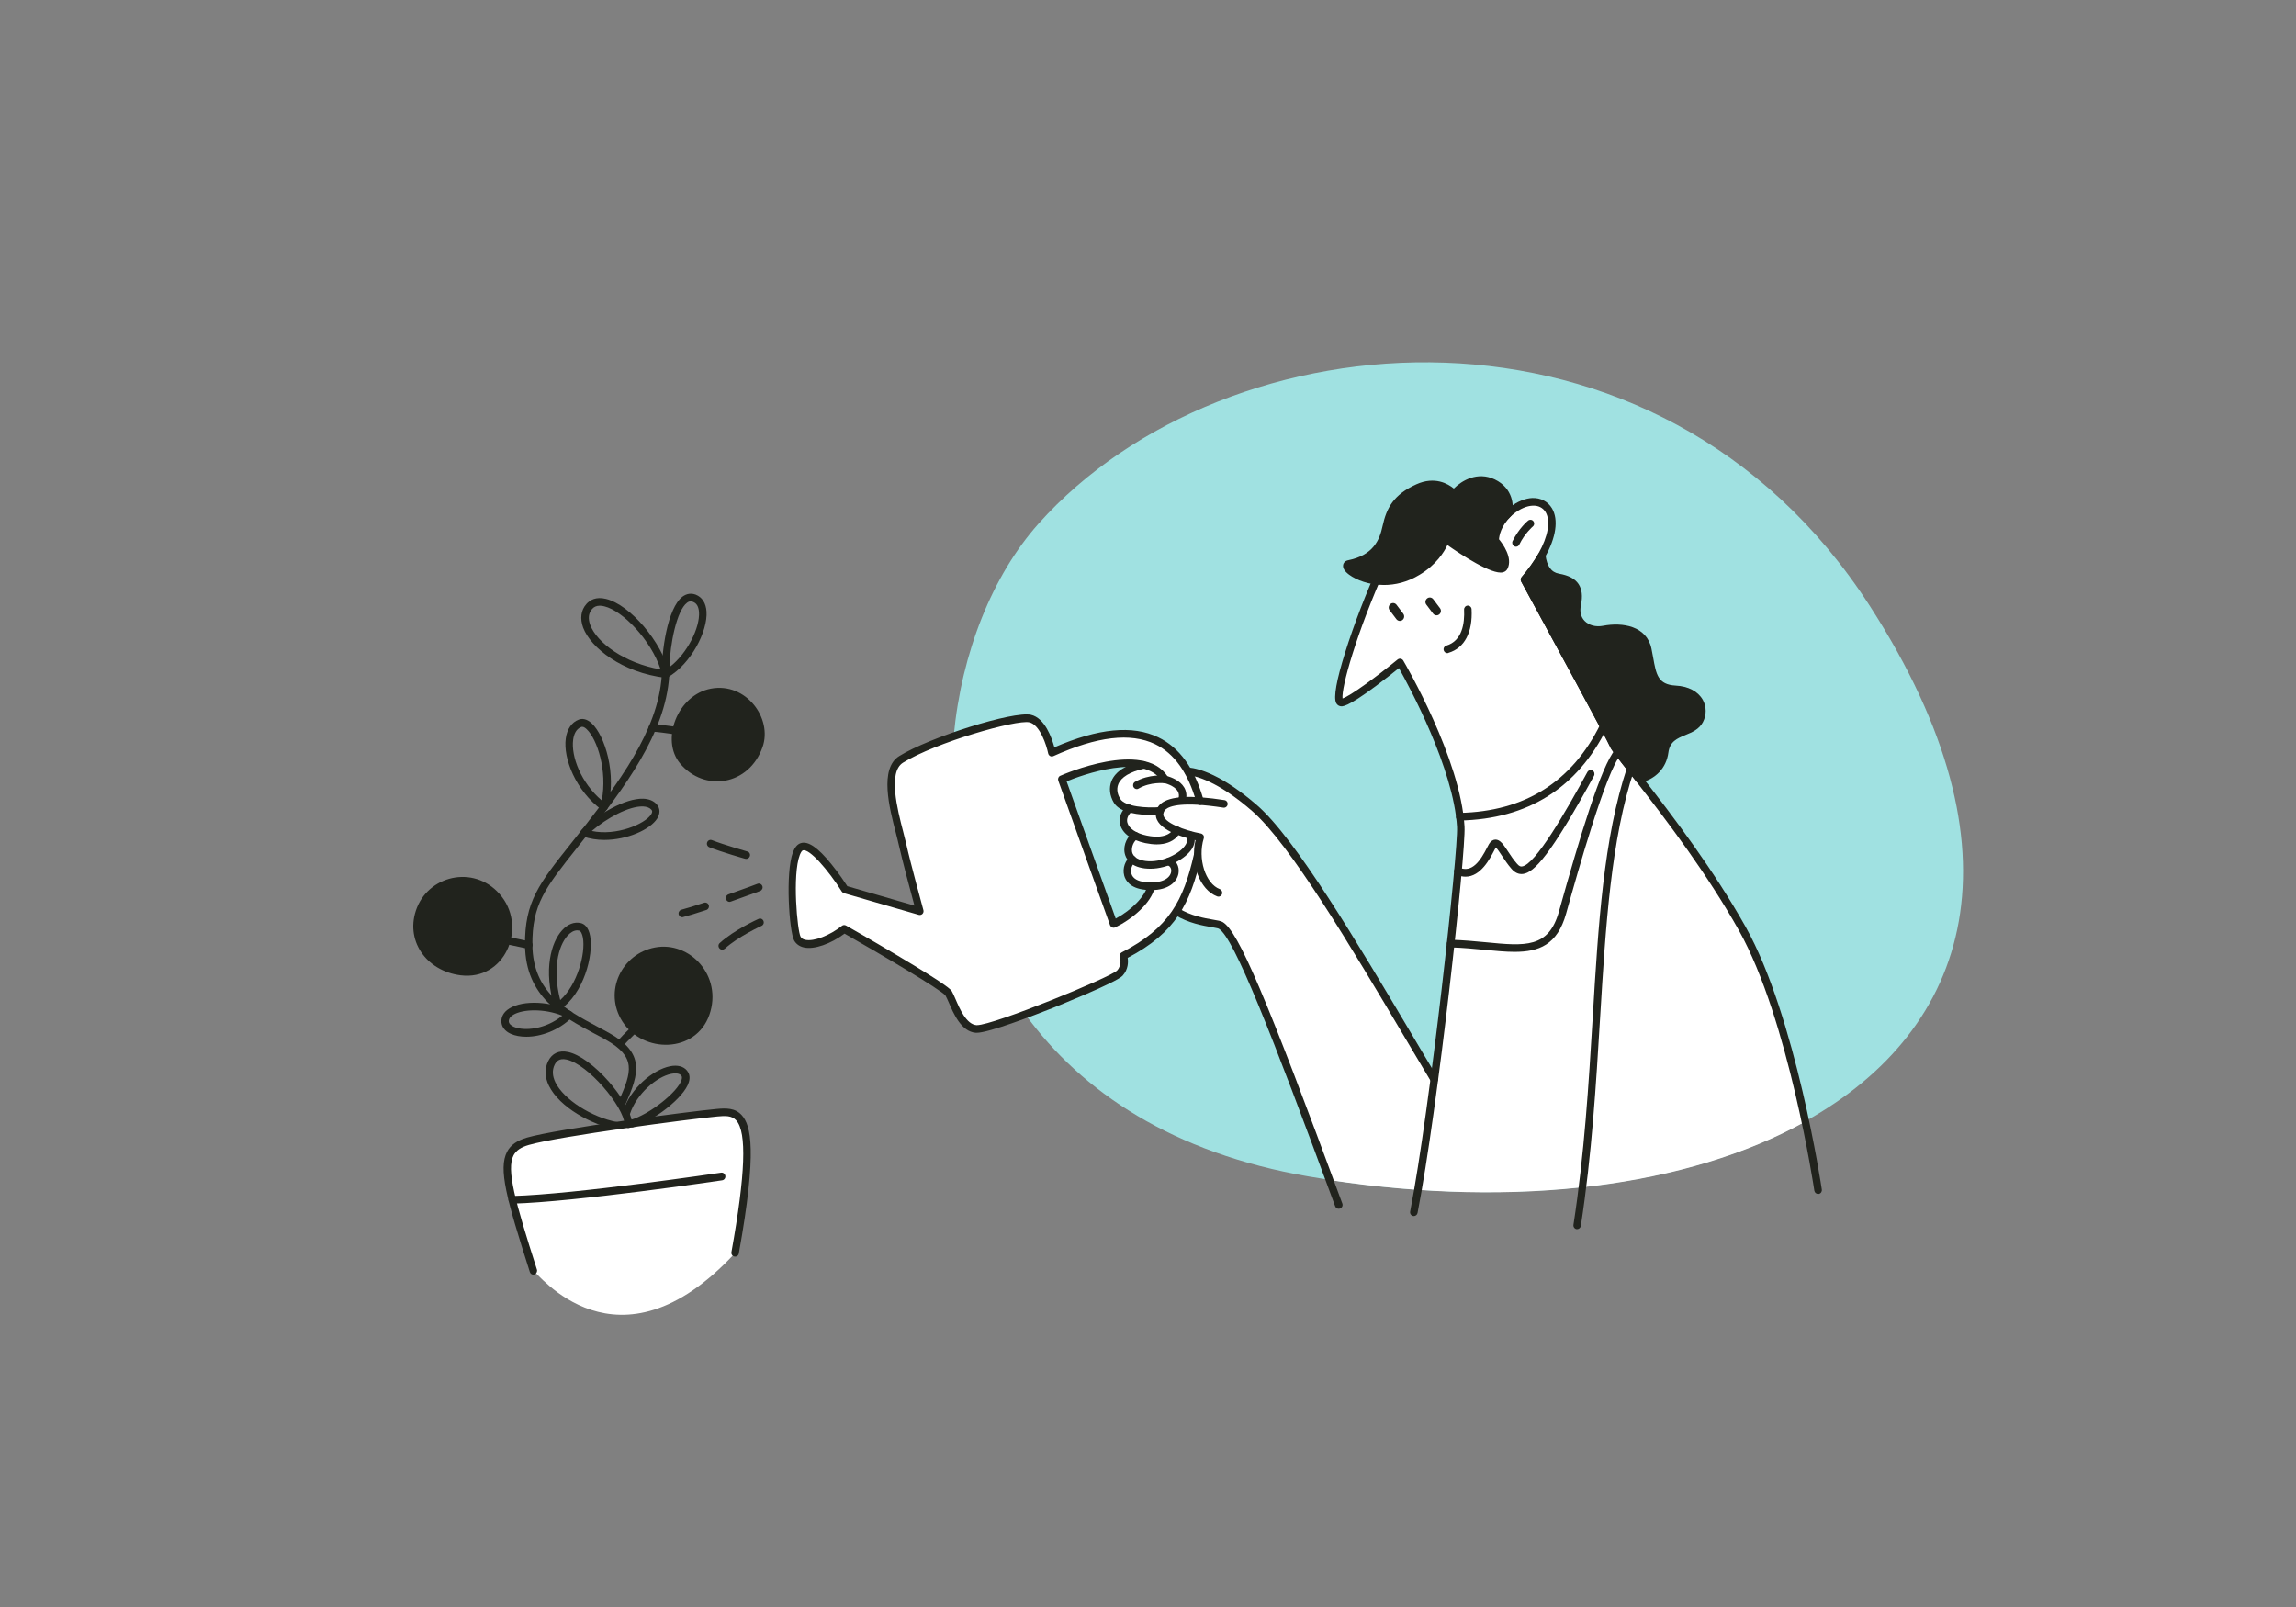
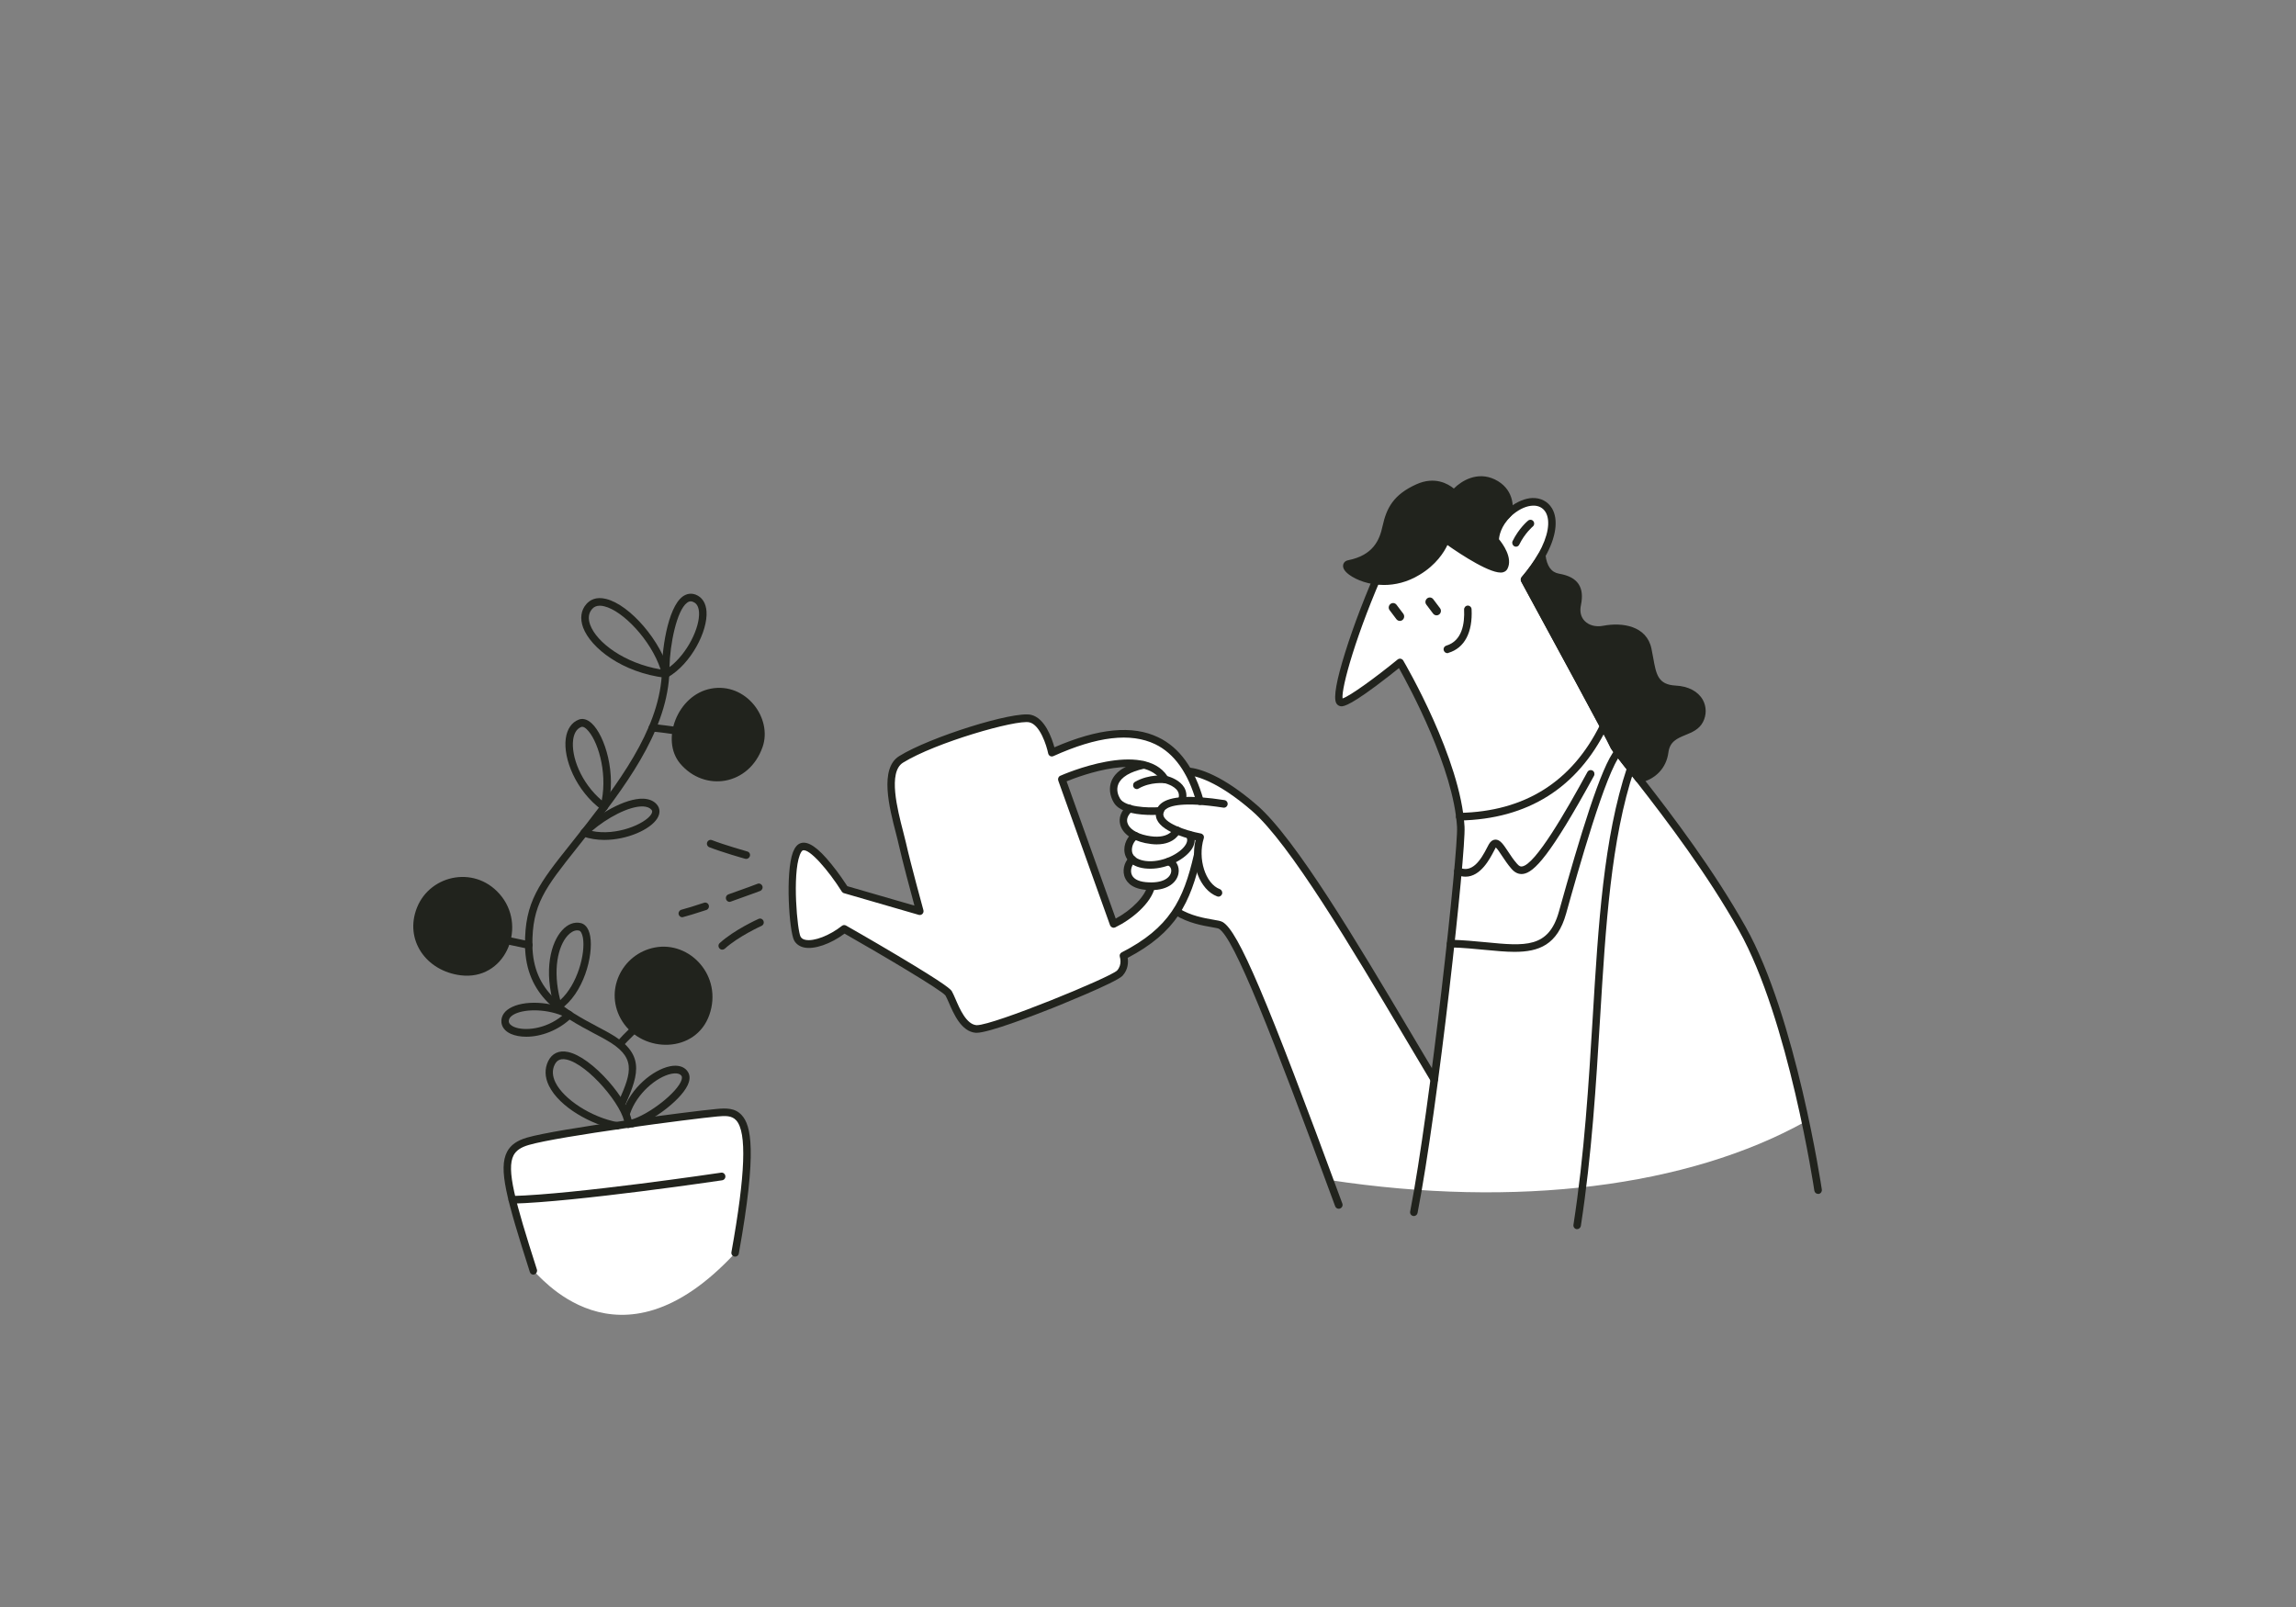
<svg xmlns="http://www.w3.org/2000/svg" width="400" height="280" viewBox="0 0 400 280" fill="none">
  <rect x="0" y="0" width="400" height="280" fill="#808080" stroke="none" />
  <g clip-path="url(#clip0_500_72)">
    <path d="M128.084 218.31C132.484 193.847 129.147 193.505 124.915 193.904C120.702 194.303 97.325 197.326 91.975 198.884C86.606 200.443 87.575 204.643 92.925 221.446C93.503 221.503 107.503 240.548 128.084 218.31Z" fill="white" />
-     <path d="M314.517 195.366C294.085 206.733 264.202 210.534 231.598 205.573C230.405 205.383 229.212 205.193 228 204.984C204.362 200.935 188.442 190.253 178.618 176.739C168.122 162.274 164.618 144.578 166.146 128.289C167.507 113.692 172.913 100.234 180.929 91.244C213.515 54.712 288.828 48.154 325.814 105.67C353.292 148.342 343.281 179.362 314.517 195.366Z" fill="#A0E1E1" />
    <path d="M303.539 161.818C297.798 151.554 290.248 141.727 285.55 135.72C285.028 135.055 284.543 134.428 284.096 133.877C283.164 132.698 282.418 131.748 281.896 131.045C281.467 130.455 281.188 130.056 281.094 129.866C280.964 129.562 280.33 128.327 279.361 126.54C275.297 118.899 265.566 101.032 265.566 101.032C266.852 99.511 267.84 98.105 268.586 96.812C273.246 88.582 267.84 84.876 262.788 89.514C260.346 91.927 260.495 94.265 260.495 94.265C260.495 94.265 262.975 97.059 262.042 98.865C261.11 100.652 251.864 94.018 251.864 94.018C251.864 94.018 250.839 97.326 246.961 99.663C244.407 101.203 241.835 101.488 239.728 101.203C235.068 112.189 232.271 122.13 233.576 122.453C234.993 122.795 243.923 115.478 243.923 115.478C243.923 115.478 252.889 130.721 254.343 142.335C254.418 142.943 254.474 143.532 254.511 144.122C254.567 145.053 254.381 147.847 254.026 151.839C253.71 155.279 253.281 159.632 252.759 164.46C251.957 171.796 250.969 180.198 249.907 188.162C239.393 170.618 226.325 147.562 218.607 140.871C212.53 135.587 208.671 134.618 207.068 134.466C202.109 125.704 192.825 126.92 183.337 131.178C183.337 131.178 182.237 125.856 179.552 125.247C177.912 124.886 171.89 126.35 166.223 128.327C162.625 129.581 159.177 131.045 157.052 132.356C153.454 134.599 156.455 143.38 157.275 147.03C158.096 150.679 160.314 158.795 160.314 158.795L147.265 155.013C147.265 155.013 142.064 146.783 139.715 147.581C137.179 148.436 138.111 162.027 138.95 163.566C140.013 165.505 144.133 164.25 147.115 161.894C147.115 161.894 164.527 171.815 165.31 173.108C166.074 174.4 167.361 179.095 170.082 179.323C171.089 179.399 174.594 178.297 178.676 176.776C185.667 174.191 194.354 170.447 195.118 169.592C196.349 168.242 195.733 166.569 195.733 166.569C200.152 164.307 202.985 161.875 204.961 158.833C208.186 160.886 211.97 160.867 212.698 161.285C215.158 162.73 219.986 174.115 231.638 205.61C264.242 210.571 294.125 206.789 314.557 195.404C312.394 185.292 308.74 171.093 303.539 161.818ZM194 160.981L184.977 135.777C184.977 135.777 193.552 131.995 199.145 133.268C193.534 134.504 193.422 137.564 194.596 139.522C195.006 140.187 195.827 140.624 196.777 140.89C195.062 142.392 195.417 144.464 197.765 145.623C196.666 146.251 195.845 148.493 197.281 149.786C196.069 150.717 195.491 153.986 199.536 154.386C199.891 154.424 200.226 154.443 200.543 154.443C200.002 156.876 196.982 159.556 194 160.981Z" fill="white" />
    <path d="M250.726 107.057C250.39 107.323 249.924 107.247 249.663 106.905L248.489 105.346C248.228 105.004 248.303 104.529 248.638 104.263C248.974 103.996 249.44 104.072 249.701 104.415L250.875 105.973C251.136 106.315 251.062 106.81 250.726 107.057Z" fill="#21231D" />
    <path d="M244.332 108.027C243.996 108.293 243.53 108.217 243.269 107.875L242.094 106.317C241.833 105.975 241.908 105.499 242.244 105.233C242.579 104.967 243.045 105.043 243.306 105.385L244.481 106.944C244.723 107.286 244.667 107.761 244.332 108.027Z" fill="#21231D" />
    <path d="M246.308 211.882C246.271 211.882 246.215 211.882 246.177 211.863C245.823 211.787 245.6 211.445 245.674 211.084C249.142 193.312 254.063 148.265 253.839 144.102C253.261 133.933 245.525 119.64 243.717 116.409C242.897 117.074 241.312 118.328 239.653 119.564C234.601 123.308 233.837 123.137 233.426 123.023C233.147 122.947 232.923 122.757 232.774 122.472C232.308 121.484 232.83 118.518 234.359 113.652C235.85 108.882 237.994 103.312 240.399 97.971C240.548 97.629 240.939 97.496 241.256 97.648C241.592 97.8 241.722 98.2 241.573 98.523C236.223 110.459 233.669 119.868 233.893 121.693C235.197 121.293 239.746 117.967 243.493 114.907C243.642 114.793 243.829 114.736 244.015 114.774C244.201 114.812 244.369 114.926 244.462 115.078C244.873 115.781 254.473 132.223 255.144 144.026C255.405 148.512 250.502 193.255 246.96 211.35C246.886 211.673 246.606 211.882 246.308 211.882Z" fill="#21231D" />
    <path d="M316.739 208.023C316.422 208.023 316.142 207.795 316.086 207.453C316.049 207.149 311.594 177.554 302.962 162.139C297.519 152.426 290.51 143.132 285.029 136.118C284.619 135.586 284.227 135.092 283.854 134.635C281.673 131.879 280.704 130.625 280.499 130.112C279.996 128.895 270.134 110.743 265.008 101.316C264.877 101.068 264.914 100.764 265.082 100.555C266.275 99.149 267.263 97.761 268.028 96.431C269.705 93.466 270.171 90.785 269.277 89.246C268.811 88.467 268.009 88.049 267.002 88.106C265.082 88.181 262.23 89.911 259.974 94.492C259.806 94.815 259.415 94.948 259.098 94.796C258.781 94.625 258.651 94.226 258.8 93.903C261.298 88.79 264.653 86.87 266.928 86.775C268.4 86.718 269.649 87.364 270.376 88.562C271.551 90.538 271.103 93.656 269.146 97.096C268.419 98.388 267.487 99.719 266.368 101.068C268.289 104.585 281.077 128.078 281.711 129.58C281.86 129.96 283.277 131.727 284.88 133.799C285.253 134.274 285.644 134.769 286.054 135.301C291.572 142.352 298.619 151.704 304.118 161.493C312.88 177.117 317.354 206.958 317.391 207.263C317.447 207.624 317.205 207.966 316.851 208.023C316.813 208.023 316.776 208.023 316.739 208.023Z" fill="#21231D" />
    <path d="M252.161 113.805C251.881 113.805 251.62 113.615 251.527 113.33C251.415 112.968 251.62 112.607 251.974 112.493C254.752 111.657 255.181 108.616 255.069 106.221C255.05 105.86 255.33 105.537 255.684 105.517C256.038 105.498 256.355 105.784 256.374 106.145C256.579 110.193 255.143 112.911 252.347 113.748C252.291 113.786 252.216 113.805 252.161 113.805Z" fill="#21231D" />
    <path d="M264.111 95.254C264.018 95.254 263.906 95.234 263.813 95.177C263.496 95.006 263.366 94.607 263.515 94.284C264.615 92.041 266.143 90.768 266.218 90.711C266.497 90.483 266.908 90.521 267.131 90.806C267.355 91.091 267.318 91.509 267.038 91.737C267.019 91.756 265.659 92.897 264.689 94.873C264.577 95.12 264.354 95.254 264.111 95.254Z" fill="#21231D" />
    <path d="M254.309 142.964C253.955 142.964 253.656 142.679 253.656 142.317C253.656 141.956 253.936 141.652 254.29 141.633C265.624 141.405 273.864 136.216 278.786 126.237C278.954 125.914 279.345 125.781 279.662 125.933C279.979 126.104 280.109 126.503 279.96 126.826C274.815 137.28 266.184 142.717 254.309 142.964C254.309 142.964 254.327 142.964 254.309 142.964Z" fill="#21231D" />
    <path d="M263.853 165.848C262.268 165.848 260.572 165.677 258.745 165.506C256.918 165.335 254.867 165.126 252.705 165.069C252.351 165.05 252.052 164.746 252.071 164.385C252.09 164.024 252.388 163.739 252.742 163.739C254.942 163.796 257.03 164.005 258.875 164.176C265.68 164.841 269.8 165.24 271.589 158.835C275.224 145.834 278.953 133.403 281.413 130.59C281.656 130.324 282.066 130.286 282.327 130.533C282.588 130.78 282.625 131.198 282.383 131.464C279.773 134.448 274.907 151.783 272.838 159.196C271.31 164.651 268.085 165.848 263.853 165.848Z" fill="#21231D" />
    <path d="M255.314 152.752C254.829 152.752 254.289 152.638 253.729 152.391C253.394 152.239 253.245 151.859 253.394 151.517C253.543 151.175 253.916 151.023 254.251 151.175C256.451 152.144 257.942 149.939 259.098 147.639C259.229 147.392 259.322 147.202 259.415 147.05C259.713 146.556 260.086 146.309 260.515 146.29C261.354 146.271 261.932 147.164 262.752 148.4C263.2 149.084 263.703 149.844 264.299 150.509C264.691 150.966 264.952 151.004 265.157 150.966C267.45 150.699 272.763 141.462 276.547 134.524C276.715 134.201 277.125 134.087 277.442 134.258C277.759 134.429 277.871 134.847 277.703 135.17C270.097 149.065 267.263 152.049 265.306 152.277C264.579 152.353 263.927 152.068 263.33 151.384C262.678 150.642 262.156 149.844 261.671 149.122C261.317 148.59 260.851 147.867 260.59 147.658C260.571 147.677 260.571 147.696 260.552 147.734C260.496 147.829 260.403 148.019 260.291 148.228C259.583 149.578 257.98 152.752 255.314 152.752Z" fill="#21231D" />
    <path d="M274.755 214.164C274.718 214.164 274.681 214.164 274.662 214.164C274.308 214.107 274.065 213.765 274.121 213.404C276.041 200.954 276.768 188.922 277.477 177.29C278.446 161.191 279.36 146.004 283.479 133.668C283.591 133.326 283.964 133.136 284.3 133.25C284.635 133.364 284.822 133.744 284.71 134.086C280.646 146.251 279.733 161.362 278.763 177.366C278.055 189.037 277.328 201.106 275.408 213.613C275.352 213.917 275.072 214.164 274.755 214.164Z" fill="#21231D" />
    <path d="M234.994 98.257C232.924 98.675 239.934 103.807 246.924 99.607C250.821 97.269 251.827 93.961 251.827 93.961C251.827 93.961 261.074 100.595 262.006 98.808C262.938 97.022 260.459 94.209 260.459 94.209C260.459 94.209 260.31 91.852 262.752 89.457C262.752 89.457 263.721 85.845 260.104 84.134C256.264 82.291 253.3 86.054 253.3 86.054C253.3 86.054 250.933 83.203 246.999 84.971C243.066 86.739 242.059 89.057 241.481 91.794C240.922 94.494 239.579 97.326 234.994 98.257Z" fill="#21231D" />
    <path d="M241.108 101.925C238.517 101.925 236.317 101.07 235.049 100.139C234.229 99.53 233.893 98.96 234.005 98.39C234.043 98.2 234.21 97.744 234.881 97.611L235.012 98.257L234.881 97.611C239.225 96.736 240.344 94.113 240.865 91.661C241.555 88.506 242.767 86.187 246.756 84.382C249.963 82.937 252.293 84.305 253.281 85.123C254.66 83.735 257.401 82.101 260.402 83.526C263.646 85.085 263.776 88.202 263.403 89.627C263.366 89.742 263.31 89.856 263.236 89.932C261.446 91.699 261.185 93.391 261.148 93.961C261.782 94.722 263.609 97.212 262.62 99.112C262.509 99.321 262.285 99.606 261.819 99.721C259.917 100.177 254.567 96.66 252.162 94.969C251.603 96.166 250.205 98.428 247.297 100.158C245.172 101.45 243.028 101.925 241.108 101.925ZM235.534 98.827C235.869 99.131 236.578 99.606 237.678 100.006C239.057 100.5 242.692 101.374 246.607 99.036C250.205 96.869 251.212 93.809 251.23 93.771C251.286 93.562 251.454 93.41 251.64 93.334C251.846 93.258 252.051 93.296 252.218 93.429C252.237 93.448 254.269 94.893 256.487 96.242C260.253 98.523 261.297 98.504 261.483 98.466C262.005 97.326 260.551 95.311 259.992 94.683C259.899 94.57 259.843 94.436 259.824 94.284C259.824 94.17 259.694 91.699 262.173 89.152C262.285 88.506 262.527 86.035 259.843 84.762C256.525 83.184 253.933 86.377 253.822 86.51C253.691 86.662 253.523 86.757 253.318 86.757C253.132 86.757 252.945 86.681 252.815 86.529C252.74 86.434 250.69 84.077 247.278 85.636C243.774 87.214 242.73 89.152 242.133 91.984C241.611 94.379 240.362 97.687 235.534 98.827Z" fill="#21231D" />
    <path d="M249.87 188.772C249.647 188.772 249.442 188.658 249.311 188.449C247.857 186.016 246.366 183.507 244.8 180.865C235.386 164.994 224.704 147.013 218.142 141.31C212.083 136.045 208.299 135.19 206.957 135.057C206.603 135.019 206.342 134.696 206.36 134.335C206.398 133.974 206.714 133.708 207.069 133.727C208.896 133.898 212.848 134.981 218.981 140.284C225.711 146.119 236.448 164.214 245.918 180.162C247.484 182.804 248.957 185.294 250.43 187.726C250.616 188.031 250.523 188.449 250.206 188.639C250.094 188.734 249.982 188.772 249.87 188.772Z" fill="#21231D" />
    <path d="M233.221 210.61C232.96 210.61 232.699 210.439 232.606 210.173C221.495 179.989 214.971 163.358 212.342 161.818C212.212 161.742 211.634 161.647 211.13 161.552C209.602 161.286 207.029 160.849 204.718 159.423C204.401 159.233 204.307 158.815 204.494 158.511C204.68 158.188 205.09 158.093 205.389 158.283C207.477 159.575 209.807 159.974 211.354 160.241C212.174 160.374 212.678 160.469 213.013 160.659C215.735 162.236 220.6 173.698 233.855 209.698C233.985 210.04 233.817 210.42 233.482 210.553C233.389 210.591 233.295 210.61 233.221 210.61Z" fill="#21231D" />
    <path d="M212.286 156.23C212.211 156.23 212.136 156.211 212.062 156.192C209.023 155.052 207.327 150.509 208.277 146.403C206.19 145.928 201.249 144.541 201.361 141.823C201.38 141.1 201.697 140.492 202.256 140.017C203.822 138.705 207.439 138.496 213.33 139.409C213.684 139.466 213.926 139.808 213.87 140.169C213.814 140.53 213.479 140.777 213.124 140.72C206.003 139.618 203.766 140.435 203.076 141.024C202.797 141.252 202.666 141.518 202.666 141.861C202.61 143.324 206.451 144.712 209.21 145.225C209.396 145.263 209.545 145.377 209.657 145.529C209.75 145.7 209.769 145.89 209.713 146.08C208.613 149.597 210.011 153.987 212.509 154.919C212.845 155.052 213.013 155.432 212.901 155.774C212.789 156.059 212.547 156.23 212.286 156.23Z" fill="#21231D" />
    <path d="M200.675 141.996C198.625 141.996 195.176 141.711 194.057 139.867C193.312 138.631 193.163 137.244 193.647 136.065C194.337 134.412 196.145 133.252 199.016 132.625C199.37 132.549 199.725 132.777 199.799 133.138C199.874 133.499 199.65 133.86 199.296 133.936C196.891 134.469 195.362 135.381 194.84 136.598C194.393 137.662 194.84 138.669 195.157 139.183C195.996 140.57 199.836 140.817 202.074 140.627C202.428 140.608 202.745 140.874 202.782 141.235C202.819 141.597 202.54 141.92 202.185 141.958C201.98 141.958 201.421 141.996 200.675 141.996Z" fill="#21231D" />
    <path d="M201.51 147.124C200.932 147.124 200.261 147.048 199.515 146.896C197.129 146.383 195.545 145.205 195.153 143.665C194.855 142.506 195.302 141.308 196.365 140.377C196.644 140.13 197.055 140.168 197.278 140.453C197.521 140.738 197.483 141.156 197.204 141.384C196.514 141.992 196.234 142.677 196.402 143.323C196.663 144.349 197.931 145.205 199.776 145.585C203.542 146.383 204.4 144.501 204.437 144.425C204.567 144.083 204.94 143.931 205.276 144.064C205.611 144.197 205.779 144.596 205.63 144.939C205.611 145.034 204.754 147.124 201.51 147.124Z" fill="#21231D" />
    <path d="M200.409 151.363C200.074 151.363 199.738 151.344 199.403 151.306C196.774 150.964 196.103 149.481 195.935 148.645C195.637 147.143 196.494 145.603 197.464 145.052C197.781 144.862 198.172 144.976 198.359 145.299C198.545 145.622 198.433 146.022 198.116 146.212C197.557 146.535 197.072 147.542 197.222 148.398C197.427 149.5 198.62 149.88 199.57 150.013C202.329 150.374 205.61 148.778 206.58 147.143C207.027 146.383 206.748 145.965 206.654 145.832C206.449 145.527 206.524 145.109 206.822 144.9C207.12 144.691 207.531 144.767 207.736 145.071C208.295 145.889 208.276 146.858 207.698 147.827C206.598 149.614 203.485 151.363 200.409 151.363Z" fill="#21231D" />
    <path d="M200.558 155.09C200.222 155.09 199.868 155.071 199.495 155.033C196.848 154.767 196.083 153.379 195.86 152.581C195.487 151.212 196.121 149.844 196.904 149.235C197.183 149.007 197.593 149.083 197.817 149.368C198.041 149.654 197.966 150.072 197.687 150.3C197.239 150.642 196.904 151.478 197.109 152.22C197.333 153.056 198.209 153.569 199.607 153.702C202.571 153.987 203.839 152.942 204.025 151.953C204.137 151.402 203.876 150.908 203.428 150.775C203.074 150.661 202.888 150.3 202.981 149.939C203.093 149.578 203.447 149.387 203.801 149.482C204.901 149.825 205.535 150.965 205.311 152.201C205.05 153.607 203.652 155.09 200.558 155.09Z" fill="#21231D" />
    <path d="M198.062 137.49C197.839 137.49 197.615 137.376 197.485 137.148C197.317 136.825 197.41 136.425 197.727 136.235C200.206 134.81 202.909 135.133 203.04 135.152C203.394 135.19 203.655 135.532 203.599 135.893C203.562 136.254 203.226 136.52 202.872 136.463C202.853 136.463 200.467 136.178 198.361 137.395C198.286 137.452 198.174 137.49 198.062 137.49Z" fill="#21231D" />
    <path d="M194.003 161.646C193.91 161.646 193.835 161.627 193.761 161.589C193.593 161.513 193.462 161.38 193.388 161.209L184.365 136.005C184.253 135.682 184.402 135.302 184.719 135.169C185.316 134.903 199.148 128.878 203.38 135.226C204.014 135.416 205.579 135.967 206.306 137.203C206.717 137.906 206.81 138.723 206.549 139.579C206.437 139.94 206.083 140.13 205.729 140.016C205.374 139.902 205.188 139.541 205.3 139.18C205.449 138.666 205.412 138.248 205.188 137.868C204.591 136.842 202.858 136.443 202.839 136.443C202.671 136.405 202.504 136.291 202.41 136.138C199.353 131.063 188.429 135.074 185.819 136.138L194.376 160.05C197.209 158.529 199.502 156.153 199.931 154.271C200.006 153.91 200.36 153.682 200.714 153.777C201.068 153.853 201.292 154.214 201.199 154.576C200.546 157.427 197.153 160.202 194.283 161.589C194.189 161.627 194.096 161.646 194.003 161.646Z" fill="#21231D" />
    <path d="M170.139 179.952C170.083 179.952 170.027 179.952 169.99 179.952C167.473 179.743 166.15 176.663 165.273 174.63C165.05 174.135 164.863 173.698 164.714 173.451C163.931 172.463 153.678 166.399 147.135 162.674C144.711 164.48 141.859 165.468 140.088 165.088C139.305 164.917 138.709 164.499 138.355 163.871C137.497 162.313 136.789 152.068 138.149 148.475C138.485 147.62 138.914 147.107 139.473 146.917C140.759 146.48 142.474 147.639 144.823 150.547C146.147 152.163 147.247 153.835 147.62 154.406L159.308 157.789C158.656 155.413 157.201 149.939 156.568 147.145C156.456 146.613 156.288 145.985 156.102 145.244C154.927 140.739 153.175 133.916 156.642 131.749C161.936 128.442 176.533 123.861 179.609 124.545C182.032 125.096 183.244 128.575 183.692 130.209C191.372 126.883 197.3 126.313 201.774 128.461C205.484 130.228 208.15 133.916 209.678 139.409C209.771 139.77 209.585 140.131 209.231 140.226C208.877 140.321 208.522 140.131 208.429 139.77C206.994 134.676 204.589 131.274 201.234 129.658C196.965 127.624 191.167 128.29 183.505 131.749C183.319 131.825 183.114 131.825 182.946 131.73C182.778 131.635 182.648 131.464 182.61 131.274C182.331 129.905 181.194 126.275 179.329 125.857C177.036 125.343 162.925 129.392 157.313 132.889C154.666 134.543 156.344 141.044 157.351 144.921C157.537 145.662 157.705 146.309 157.835 146.86C158.637 150.452 160.855 158.511 160.874 158.587C160.93 158.815 160.874 159.063 160.706 159.234C160.538 159.405 160.296 159.462 160.072 159.405L147.023 155.622C146.874 155.584 146.743 155.47 146.65 155.337C144.283 151.574 140.983 147.791 139.865 148.171C139.734 148.209 139.548 148.437 139.343 148.951C138 152.448 138.914 162.199 139.473 163.206C139.641 163.491 139.902 163.681 140.331 163.757C141.803 164.061 144.525 163.016 146.669 161.324C146.874 161.153 147.153 161.134 147.396 161.267C147.433 161.286 151.814 163.776 156.213 166.399C165.255 171.778 165.646 172.425 165.833 172.729C166.019 173.052 166.224 173.527 166.466 174.078C167.212 175.827 168.368 178.469 170.102 178.621C170.139 178.621 170.158 178.621 170.195 178.621C173.122 178.621 193.404 170.315 194.616 169.098C195.548 168.072 195.1 166.78 195.1 166.76C194.989 166.437 195.119 166.095 195.417 165.943C203.732 161.686 206.174 156.858 208.001 148.875C208.075 148.513 208.429 148.285 208.783 148.38C209.138 148.456 209.361 148.818 209.268 149.179C207.385 157.428 204.869 162.465 196.461 166.894C196.573 167.616 196.573 168.908 195.566 170.011C194.467 171.208 183.822 175.447 183.375 175.637C180.056 176.948 172.264 179.952 170.139 179.952Z" fill="#21231D" />
    <path d="M92.923 222.091C92.644 222.091 92.401 221.92 92.308 221.635C88.207 208.786 86.809 203.654 88.337 200.689C88.952 199.51 90.052 198.731 91.786 198.218C97.155 196.659 120.289 193.637 124.857 193.219C126.516 193.067 128.082 193.029 129.237 194.321C130.803 196.07 131.978 200.309 128.715 218.404C128.66 218.765 128.305 219.012 127.951 218.936C127.597 218.879 127.355 218.518 127.429 218.156C129.871 204.585 130.132 197.286 128.268 195.215C127.504 194.359 126.367 194.397 124.968 194.53C120.569 194.929 97.341 197.971 92.14 199.491C90.742 199.89 89.922 200.461 89.474 201.297C88.188 203.768 89.717 209.261 93.538 221.198C93.65 221.54 93.464 221.92 93.128 222.034C93.054 222.091 92.998 222.091 92.923 222.091Z" fill="#21231D" />
    <path d="M89.251 209.719C88.897 209.719 88.617 209.434 88.599 209.072C88.58 208.711 88.878 208.407 89.232 208.388C100.175 208.103 125.379 204.359 125.621 204.321C125.975 204.264 126.311 204.511 126.367 204.891C126.423 205.252 126.18 205.594 125.808 205.651C125.565 205.689 100.268 209.434 89.251 209.719Z" fill="#21231D" />
    <path d="M107.485 196.813C107.447 196.813 107.41 196.813 107.373 196.794C103.029 195.976 97.455 192.916 95.628 189.172C94.901 187.689 94.864 186.206 95.498 184.895C96.169 183.526 97.399 182.956 98.965 183.298C100.96 183.716 103.626 185.674 106.105 188.506C107.988 190.654 110.02 193.714 110.132 195.843C110.151 196.204 109.871 196.527 109.517 196.546C109.162 196.565 108.846 196.28 108.827 195.919C108.659 192.821 102.47 185.427 98.686 184.61C97.381 184.325 96.896 184.99 96.635 185.503C96.169 186.434 96.225 187.48 96.766 188.601C98.219 191.566 103.067 194.684 107.578 195.52C107.932 195.577 108.174 195.938 108.1 196.299C108.063 196.584 107.783 196.813 107.485 196.813Z" fill="#21231D" />
    <path d="M110.075 196.431C109.795 196.431 109.534 196.241 109.441 195.937C109.348 195.576 109.553 195.215 109.889 195.12C113.132 194.188 118.091 190.273 118.744 188.144C118.893 187.65 118.744 187.479 118.688 187.403C118.278 186.908 117.42 187.003 116.954 187.098C114.4 187.612 110.895 190.558 109.739 194.131C109.628 194.473 109.255 194.663 108.919 194.549C108.584 194.435 108.397 194.055 108.509 193.713C109.833 189.569 113.803 186.376 116.712 185.787C118.017 185.521 119.079 185.787 119.694 186.547C119.993 186.908 120.31 187.555 120.011 188.543C119.191 191.318 113.636 195.462 110.261 196.412C110.187 196.431 110.131 196.431 110.075 196.431Z" fill="#21231D" />
    <path d="M108.431 192.705C108.337 192.705 108.244 192.686 108.17 192.648C107.834 192.496 107.704 192.097 107.834 191.773C110.071 186.718 110.891 184.152 105.485 181.129C104.851 180.768 104.199 180.426 103.509 180.065C97.916 177.081 91.56 173.697 91.466 164.688C91.392 157.123 93.927 153.93 99.501 146.935C100.321 145.89 101.179 144.825 102.111 143.628C108.897 134.922 115.514 125.628 115.328 115.934C115.328 115.573 115.608 115.269 115.962 115.25C116.316 115.231 116.614 115.535 116.633 115.896C116.819 126.027 110.052 135.55 103.118 144.445C102.167 145.662 101.272 146.783 100.489 147.771C94.971 154.728 92.678 157.598 92.753 164.688C92.846 172.899 98.569 175.94 104.087 178.886C104.777 179.267 105.448 179.609 106.1 179.97C112.345 183.467 111.376 186.965 109.008 192.325C108.915 192.553 108.692 192.705 108.431 192.705Z" fill="#21231D" />
    <path d="M116.001 118.101C115.889 118.101 115.778 118.082 115.684 118.025C115.479 117.911 115.367 117.702 115.349 117.474C115.181 113.786 116.262 105.898 118.928 103.94C119.637 103.427 120.419 103.313 121.221 103.617C122.321 104.054 122.992 105.081 123.085 106.544C123.328 109.928 120.419 115.668 116.318 118.025C116.225 118.082 116.113 118.101 116.001 118.101ZM120.345 104.776C120.121 104.776 119.916 104.852 119.692 105.024C117.903 106.354 116.71 112.246 116.635 116.238C119.767 113.862 121.967 109.3 121.78 106.639C121.706 105.708 121.37 105.1 120.736 104.872C120.606 104.795 120.475 104.776 120.345 104.776Z" fill="#21231D" />
    <path d="M116.004 118.1C115.985 118.1 115.948 118.1 115.929 118.1C108.398 117.188 102.936 112.911 101.593 109.357C101.015 107.779 101.202 106.335 102.153 105.251C102.731 104.586 103.793 103.902 105.601 104.358C109.796 105.403 115.258 111.809 116.619 117.283C116.675 117.492 116.619 117.72 116.47 117.891C116.377 118.024 116.19 118.1 116.004 118.1ZM104.502 105.536C103.924 105.536 103.476 105.726 103.141 106.126C102.525 106.848 102.414 107.76 102.824 108.882C103.961 111.961 108.808 115.572 115.09 116.637C113.394 111.505 108.51 106.43 105.303 105.65C105.023 105.574 104.744 105.536 104.502 105.536Z" fill="#21231D" />
    <path d="M105.243 141.27C105.112 141.27 104.982 141.232 104.87 141.137C100.321 137.791 98.084 132.165 98.569 128.668C98.793 127.014 99.613 125.836 100.843 125.379C101.347 125.189 102.148 125.151 103.118 126.064C105.355 128.173 107.48 134.788 105.877 140.757C105.821 140.966 105.672 141.137 105.467 141.213C105.392 141.27 105.317 141.27 105.243 141.27ZM101.44 126.634C101.384 126.634 101.347 126.634 101.291 126.653C100.303 127.014 99.967 128.059 99.855 128.877C99.464 131.785 101.216 136.385 104.833 139.464C105.839 134.313 104.05 128.801 102.223 127.071C102.036 126.881 101.719 126.634 101.44 126.634Z" fill="#21231D" />
    <path d="M105.281 146.345C104.013 146.345 102.746 146.155 101.553 145.737C101.348 145.661 101.18 145.471 101.124 145.243C101.068 145.015 101.142 144.787 101.31 144.616C104.125 141.86 108.916 139.066 112.048 139.161C113.055 139.199 113.856 139.522 114.397 140.13C115.031 140.833 115.049 141.746 114.49 142.62C113.297 144.521 109.289 146.345 105.281 146.345ZM103.1 144.787C107.388 145.699 112.346 143.57 113.428 141.917C113.763 141.384 113.577 141.175 113.465 141.061C113.167 140.719 112.682 140.548 112.029 140.51C109.55 140.434 105.71 142.544 103.1 144.787Z" fill="#21231D" />
    <path d="M97.246 176.036C97.171 176.036 97.097 176.017 97.022 175.998C96.836 175.922 96.686 175.77 96.612 175.561C94.599 168.927 96.053 164.156 97.917 162.103C98.886 161.02 100.042 160.583 101.161 160.83C101.757 160.963 102.521 161.476 102.82 163.111C103.416 166.475 101.683 173.128 97.581 175.903C97.488 175.998 97.376 176.036 97.246 176.036ZM100.564 162.103C100.005 162.103 99.427 162.426 98.886 163.016C97.227 164.84 96.239 168.984 97.6 174.249C100.583 171.588 102.037 166.133 101.552 163.377C101.422 162.674 101.179 162.217 100.881 162.141C100.788 162.122 100.676 162.103 100.564 162.103Z" fill="#21231D" />
    <path d="M130.005 149.652C129.949 149.652 129.893 149.652 129.837 149.633C129.669 149.595 125.81 148.493 123.573 147.619C123.238 147.485 123.07 147.105 123.201 146.763C123.331 146.421 123.704 146.25 124.039 146.383C126.221 147.238 130.154 148.341 130.191 148.36C130.546 148.455 130.751 148.816 130.639 149.177C130.546 149.462 130.285 149.652 130.005 149.652Z" fill="#21231D" />
    <path d="M127.11 157.142C126.849 157.142 126.588 156.971 126.495 156.686C126.383 156.344 126.551 155.964 126.905 155.831C129.664 154.861 131.957 154.006 131.976 153.987C132.312 153.854 132.684 154.044 132.815 154.386C132.945 154.728 132.759 155.109 132.423 155.242C132.405 155.242 130.093 156.116 127.334 157.085C127.241 157.123 127.166 157.142 127.11 157.142Z" fill="#21231D" />
    <path d="M118.87 159.822C118.572 159.822 118.311 159.613 118.236 159.328C118.143 158.967 118.367 158.605 118.702 158.51C119.634 158.263 120.958 157.864 122.654 157.294C122.99 157.18 123.363 157.37 123.475 157.712C123.586 158.054 123.4 158.434 123.064 158.548C121.331 159.119 119.97 159.537 119.019 159.784C118.982 159.803 118.926 159.822 118.87 159.822Z" fill="#21231D" />
    <path d="M125.825 165.468C125.639 165.468 125.471 165.392 125.341 165.24C125.098 164.974 125.117 164.537 125.397 164.308C127.895 162.028 131.977 160.184 132.145 160.108C132.481 159.956 132.853 160.108 133.003 160.45C133.152 160.792 133.003 161.172 132.667 161.324C132.63 161.343 128.603 163.168 126.254 165.316C126.124 165.411 125.974 165.468 125.825 165.468Z" fill="#21231D" />
    <path d="M91.693 180.638C90.668 180.638 89.754 180.467 89.008 180.144C87.927 179.668 87.312 178.832 87.349 177.863C87.368 177.254 87.629 176.38 88.766 175.696C91.208 174.213 95.999 174.441 99.467 176.209C99.653 176.304 99.784 176.494 99.821 176.703C99.858 176.912 99.784 177.121 99.634 177.273C97.304 179.573 94.21 180.638 91.693 180.638ZM93.091 176.038C91.562 176.038 90.239 176.323 89.418 176.817C88.915 177.121 88.654 177.483 88.636 177.882C88.617 178.395 89.102 178.718 89.512 178.908C91.264 179.687 95.03 179.383 97.957 176.969C96.372 176.323 94.638 176.038 93.091 176.038Z" fill="#21231D" />
    <path d="M108.081 182.573C107.969 182.573 107.876 182.554 107.764 182.497C107.448 182.326 107.336 181.908 107.503 181.585C107.783 181.072 109.181 179.703 109.778 179.133C110.039 178.886 110.449 178.905 110.691 179.171C110.934 179.437 110.915 179.855 110.654 180.102C109.796 180.92 108.771 181.965 108.622 182.212C108.547 182.44 108.324 182.573 108.081 182.573Z" fill="#21231D" />
    <path d="M92.141 165.334C92.104 165.334 92.048 165.334 92.01 165.315L87.518 164.365C87.163 164.289 86.94 163.947 87.014 163.585C87.089 163.224 87.424 162.996 87.779 163.072L92.271 164.023C92.626 164.099 92.849 164.441 92.775 164.802C92.7 165.125 92.439 165.334 92.141 165.334Z" fill="#21231D" />
    <path d="M118.202 128.023C118.165 128.023 118.146 128.023 118.109 128.023C116.282 127.757 114.231 127.491 113.784 127.491C113.653 127.529 113.523 127.51 113.374 127.453C113.038 127.3 112.889 126.92 113.038 126.578C113.243 126.084 113.672 126.141 114.436 126.217C114.828 126.255 115.35 126.312 116.021 126.407C117.14 126.559 118.277 126.711 118.295 126.711C118.65 126.768 118.892 127.091 118.855 127.472C118.817 127.776 118.538 128.023 118.202 128.023ZM114.25 127.091C114.231 127.129 114.213 127.186 114.175 127.224C114.194 127.186 114.231 127.148 114.25 127.091Z" fill="#21231D" />
    <path d="M296.065 125.477C294.76 127.986 290.491 127.036 289.969 131.028C289.634 133.518 287.919 135.171 285.551 135.703C283.053 132.51 281.338 130.381 281.115 129.849C280.462 128.272 265.586 100.996 265.586 100.996C266.872 99.475 267.86 98.069 268.587 96.776C268.83 98.81 269.687 100.293 271.458 100.597C273.956 101.034 275.429 102.136 274.758 105.273C274.105 108.409 276.641 110.196 279.381 109.663C282.121 109.131 286.278 109.397 287.061 113.142C287.844 116.886 287.714 119.87 291.852 120.098C296.009 120.307 297.221 123.292 296.065 125.477Z" fill="#21231D" />
    <path d="M285.548 136.387C285.343 136.387 285.157 136.292 285.045 136.14C284.635 135.608 284.244 135.113 283.871 134.657C281.69 131.901 280.72 130.647 280.515 130.133C280.012 128.917 270.15 110.765 265.024 101.337C264.893 101.09 264.931 100.786 265.098 100.577C266.291 99.171 267.279 97.783 268.044 96.452C268.193 96.205 268.473 96.072 268.734 96.129C269.013 96.186 269.218 96.414 269.255 96.7C269.479 98.619 270.262 99.722 271.586 99.95C273.301 100.254 274.382 100.824 275.016 101.774C275.612 102.687 275.743 103.865 275.426 105.424C275.184 106.545 275.407 107.496 276.06 108.18C276.805 108.959 278.017 109.282 279.285 109.035C282.659 108.389 286.891 109.054 287.711 113.027C287.823 113.578 287.916 114.091 288.009 114.585C288.531 117.513 288.848 119.28 291.905 119.451C294.142 119.565 295.82 120.459 296.659 121.941C297.311 123.12 297.33 124.583 296.678 125.819C296.025 127.073 294.813 127.586 293.639 128.062C292.166 128.67 290.899 129.202 290.656 131.141C290.302 133.802 288.457 135.76 285.716 136.387C285.642 136.368 285.586 136.387 285.548 136.387ZM266.366 101.09C268.286 104.607 281.074 128.1 281.708 129.601C281.857 129.981 283.274 131.749 284.877 133.821C285.176 134.182 285.474 134.581 285.791 134.98C287.785 134.41 289.053 132.966 289.314 130.97C289.668 128.271 291.57 127.472 293.098 126.845C294.142 126.408 295.037 126.028 295.485 125.192C295.932 124.355 295.932 123.386 295.485 122.588C294.888 121.504 293.583 120.858 291.793 120.763C287.711 120.554 287.226 117.76 286.686 114.814C286.592 114.319 286.499 113.806 286.387 113.293C285.567 109.377 280.478 110.138 279.471 110.328C277.756 110.651 276.116 110.195 275.072 109.092C274.121 108.085 273.767 106.697 274.102 105.139C274.345 103.96 274.289 103.105 273.897 102.516C273.487 101.889 272.667 101.508 271.325 101.261C270.244 101.071 268.939 100.425 268.286 98.505C267.727 99.342 267.074 100.216 266.366 101.09Z" fill="#21231D" />
    <path d="M123.868 119.984C129.983 118.843 134.606 125.154 132.854 130.153C130.505 136.882 122.731 138.079 118.48 133.023C115.05 128.917 118.033 121.067 123.868 119.984Z" fill="#21231D" />
    <path d="M72.641 158.15C74.971 152.276 83.118 150.642 87.443 156.268C91.749 161.894 87.89 170.885 80.247 169.934C74.207 169.174 70.422 163.738 72.641 158.15Z" fill="#21231D" />
    <path d="M114.098 165.087C120.213 163.928 125.936 170.067 123.587 176.815C121.238 183.543 112.01 183.619 108.412 177.955C105.131 172.766 108.282 166.189 114.098 165.087Z" fill="#21231D" />
  </g>
  <defs>
    <clipPath id="clip0_500_72">
      <rect width="270" height="165.964" fill="white" transform="translate(72 63.127)" />
    </clipPath>
  </defs>
</svg>